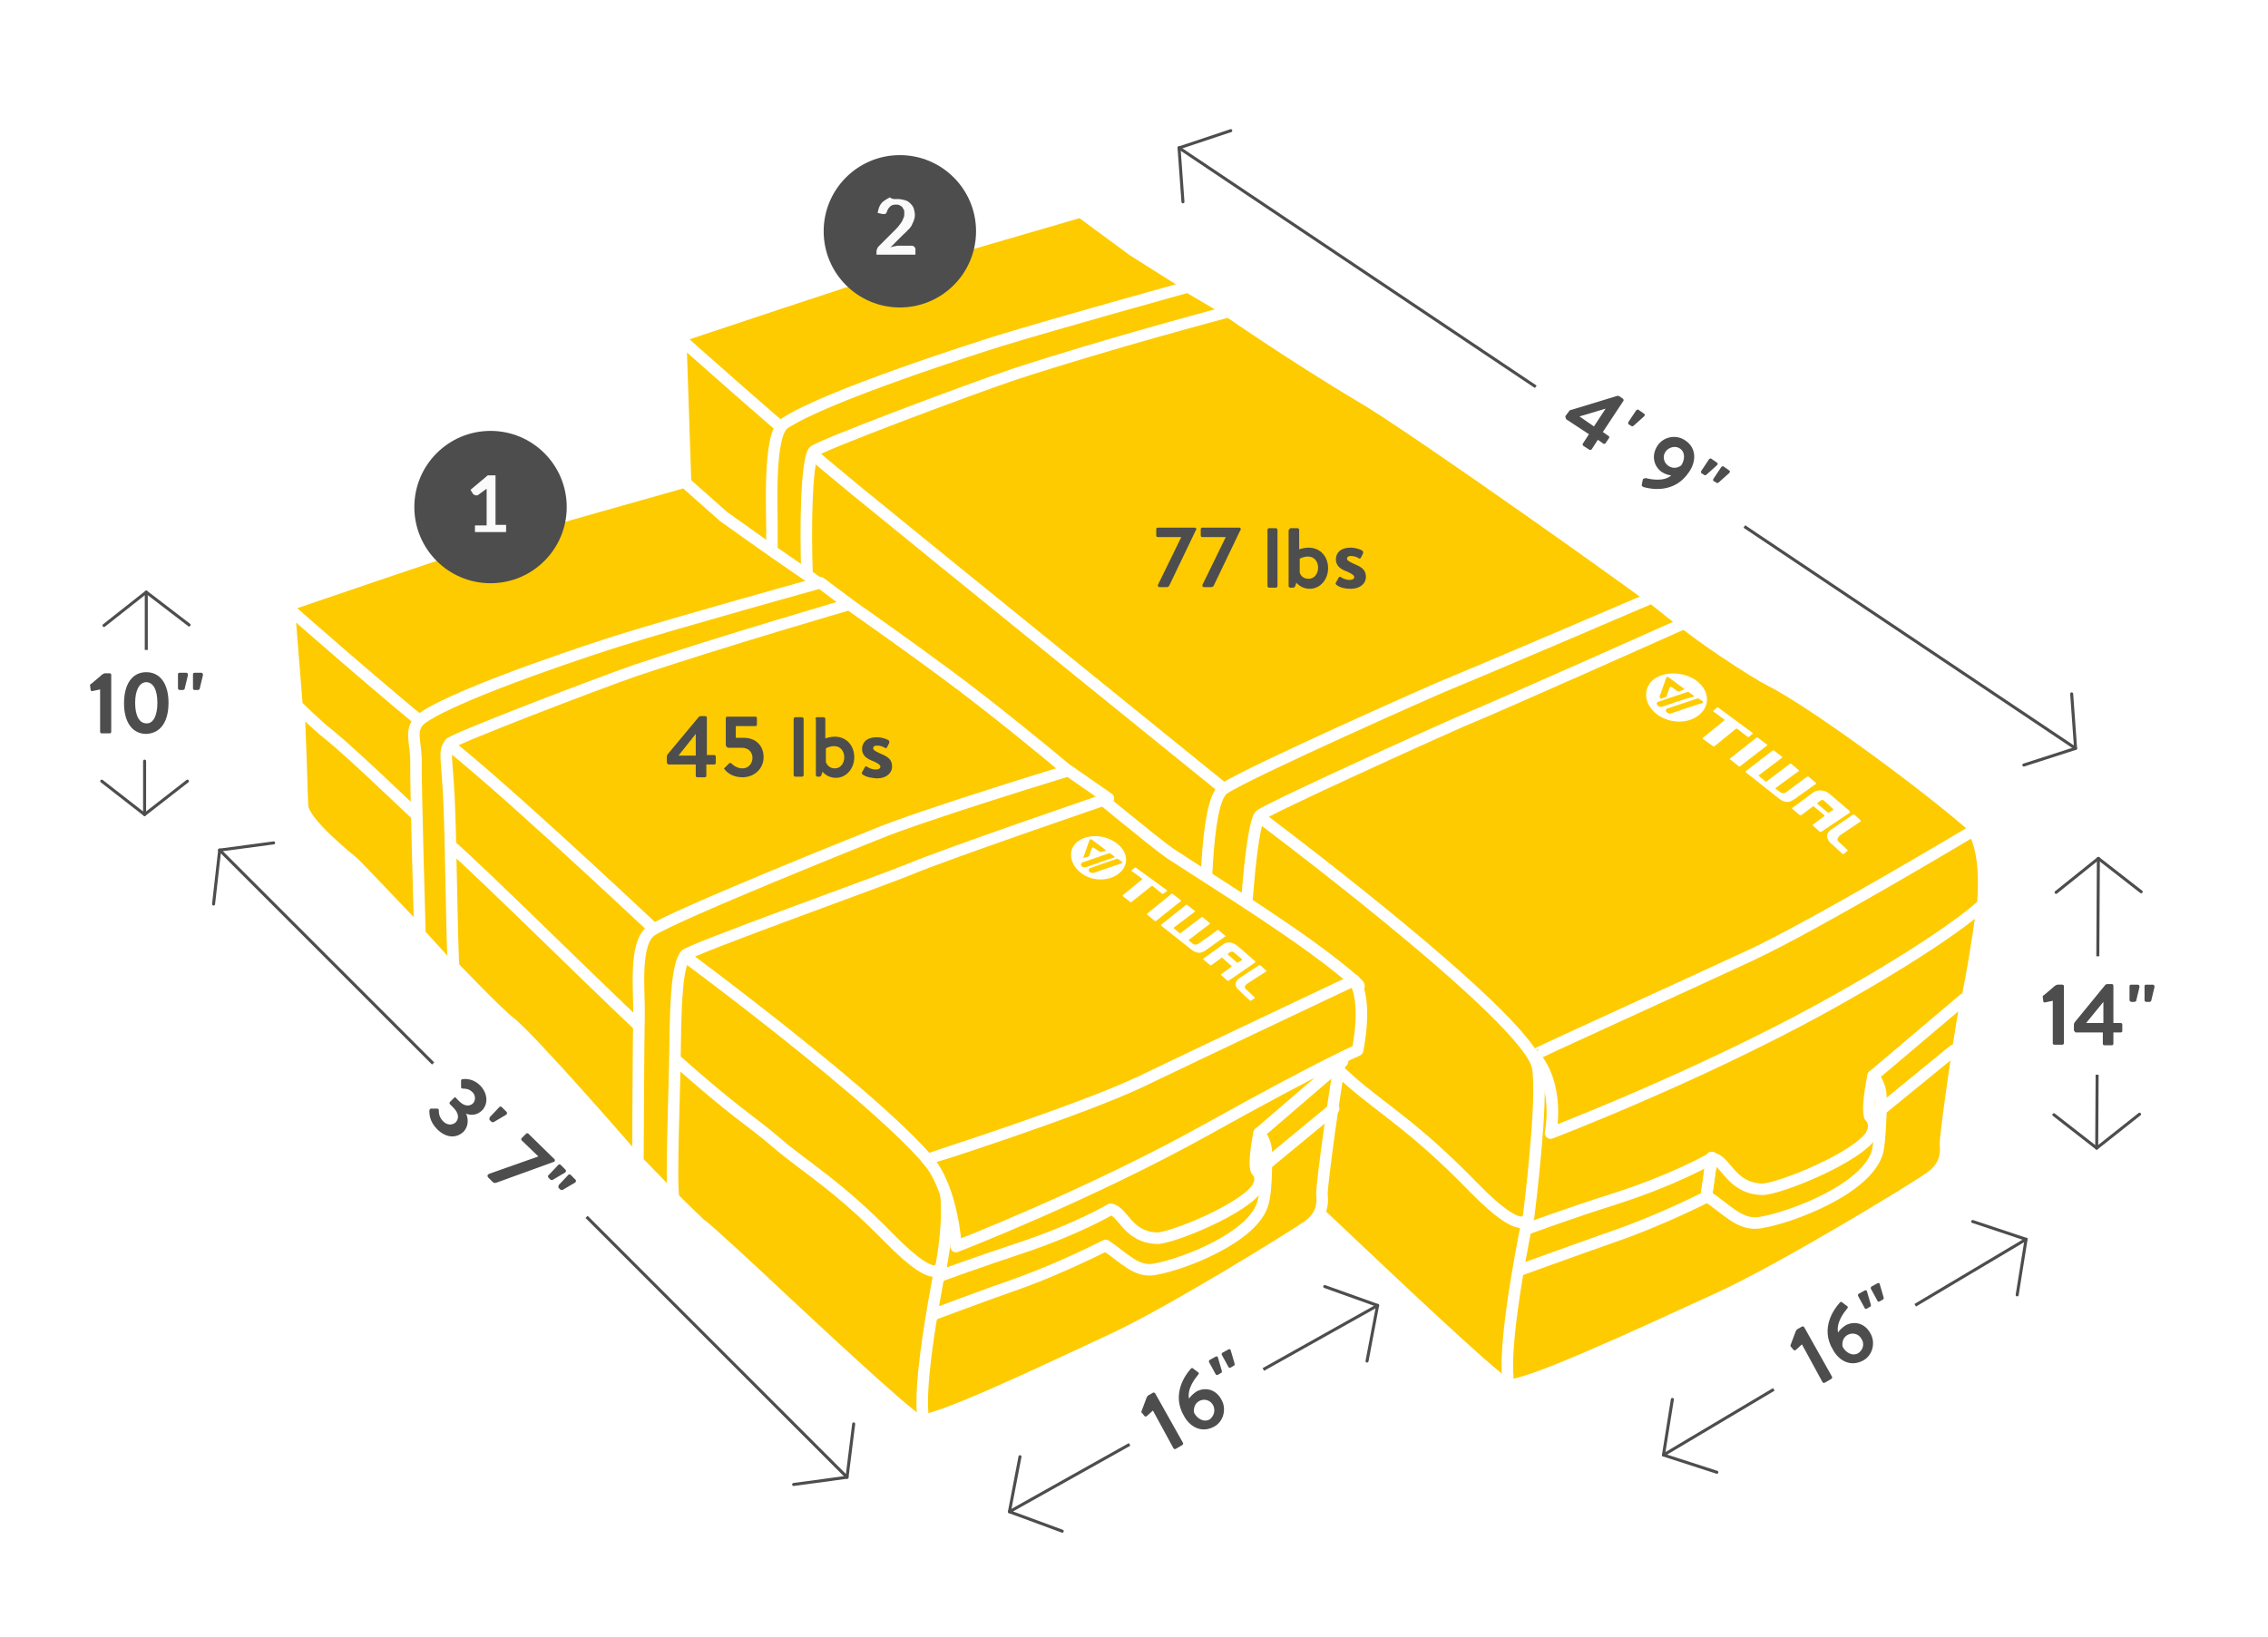
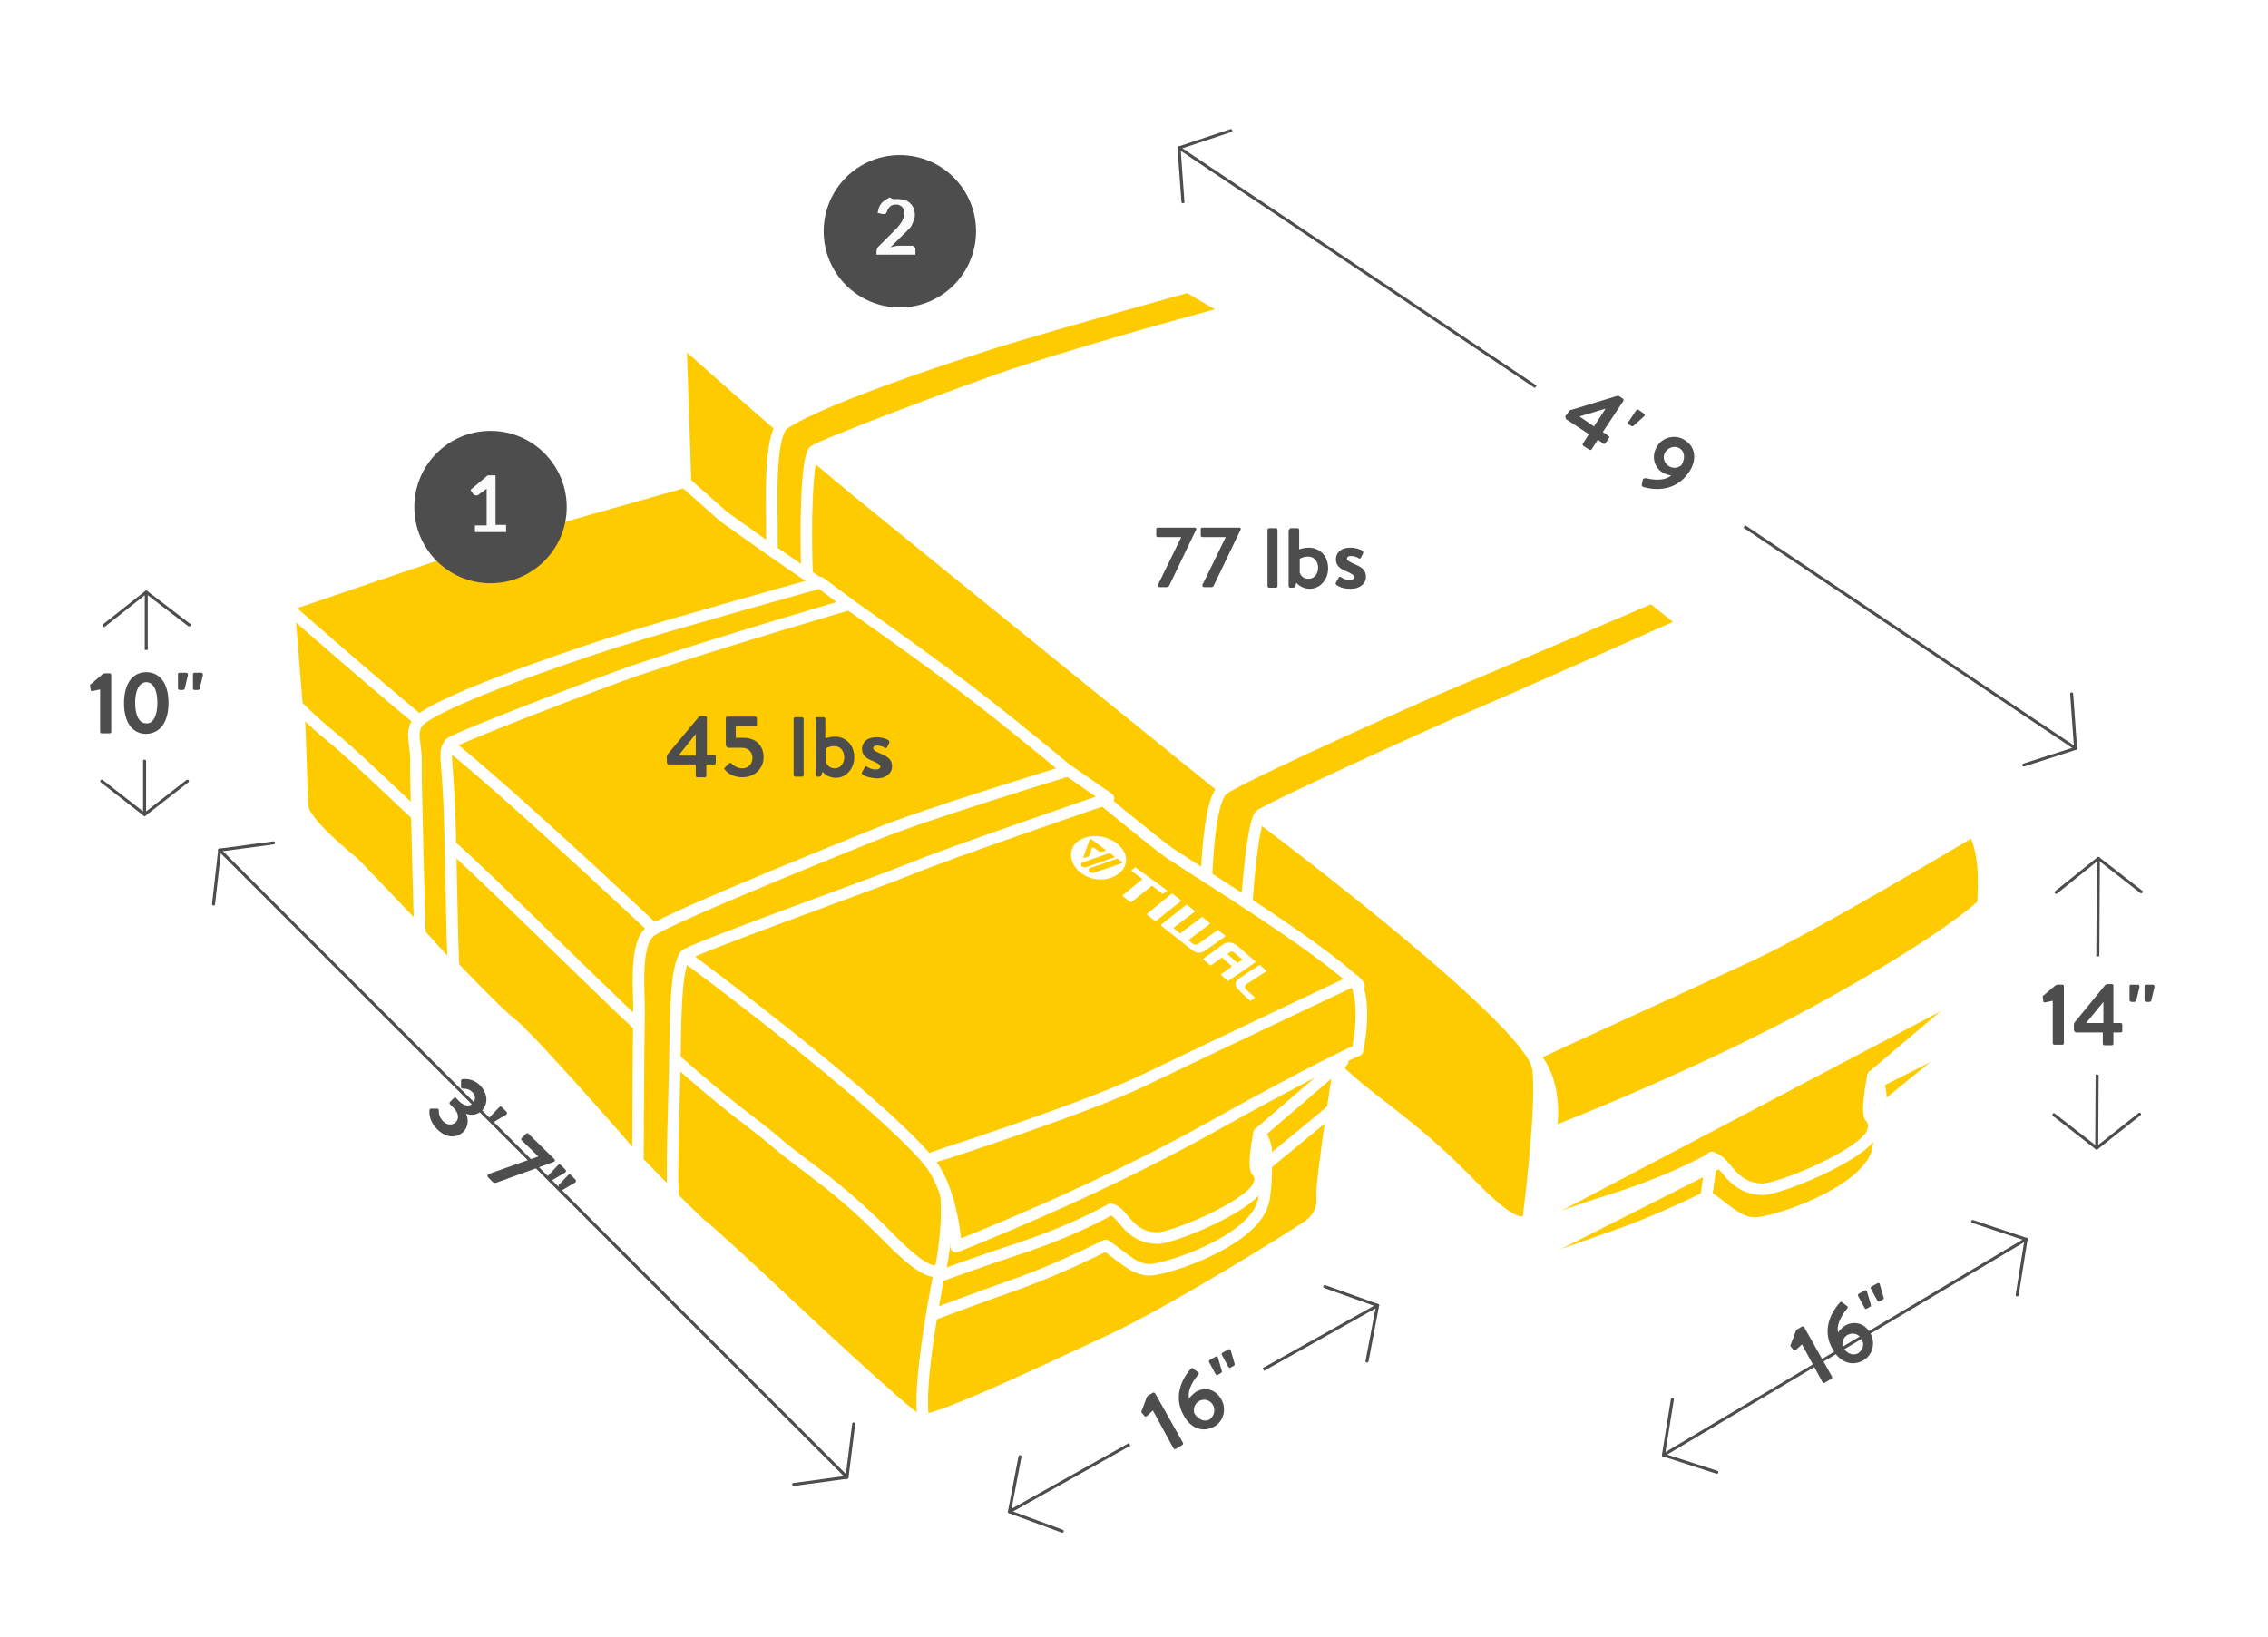
<svg xmlns="http://www.w3.org/2000/svg" enable-background="new 0 0 407.8 294.4" version="1.1" viewBox="0 0 407.8 294.4" xml:space="preserve">
  <style type="text/css">
	.st0{fill:#FFFFFF;}
	.st1{fill:#FECB00;stroke:#FFFFFF;stroke-width:2.075;stroke-linecap:round;stroke-linejoin:round;}
	.st2{fill:#FFD600;stroke:#FFFFFF;stroke-width:2.075;stroke-linecap:round;stroke-linejoin:round;}
	.st3{fill:none;stroke:#FFFFFF;stroke-width:2.075;stroke-linecap:round;stroke-linejoin:round;}
	.st4{fill:#4D4D4D;}
	.st5{enable-background:new    ;}
	.st6{fill:#FAFAFA;}
	.st7{fill:none;stroke:#4D4D4D;stroke-width:0.543;stroke-linecap:round;stroke-linejoin:round;}
</style>
  <rect class="st0" width="407.8" height="294.4" />
-   <path class="st1" d="m123.2 60.2s33.1-11.1 38.7-12.7c5.7-1.6 32.4-9.4 32.4-9.4l9.5 7s11.6 7.3 14.9 9.4c0 0 13.1 9.2 26.6 17.2 8.7 5.1 52.9 36.4 56.6 39.6s13.6 9.7 16.4 11.1c7.1 3.5 28.1 18.8 37.3 27 2.6 2.3 1 3.2 1.4 6.2 0.5 2.9-2.9 23.1-3.4 24.2s-3.9 24.4-3.8 26.1c0.2 1.7-0.1 4.1-2.8 5.9-2.6 1.9-26.9 16.7-38.2 21.8-14 6.4-35.4 16.4-37.8 15.4s-24.5-22.1-27.2-24.6c-2.7-2.6-14.2-13.4-14.7-13.6s-22.9-22.5-23.6-23.5c-0.7-0.9-43.7-42.3-47.5-45.2-3.9-2.9-22.7-22.8-23.5-23.4s-9.5-7.7-9.7-11c-0.1-0.9-0.4-13-0.8-19.8-0.3-5.6-0.8-26.3-1.1-26.8-0.3-0.6 0.3-0.9 0.3-0.9z" />
  <path class="st1" d="m122.4 61s17.7 15.9 31.5 27.2 70.4 57.1 70.4 57.1 50.7 37.7 52.2 46.7c1 6-1.6 26.4-1.6 26.4s0.1 5.5-10.1-5-16.3-14-21.8-18.8c-5.2-4.6-34.7-31.6-47.4-43-9.6-8.7-37.2-31.4-42.9-36.3-5.6-4.7-17.1-16.8-23.3-21.8-2.5-2-6.1-5.7-6.1-5.7l-0.9-26.8z" />
  <path class="st2" d="m271.1 247.6c-0.7-7.9 3.6-28.4 3.6-28.4" />
  <path class="st1" d="m351.3 188.9-13.1 10.7s-0.1 5.3-0.6 7.5c-1.8 6.7-15.5 11.9-21.1 12.8-3.6 0.6-5.9-2.3-9.5-4.7 0 0-8.2 4.2-16.6 7.1-7.4 2.6-17.3 6.2-17.3 6.2" />
  <path class="st1" d="m222.9 205.4c-0.5-3.9 0.4-20.3 0.6-30.1 0.2-9.5 1.5-26.6 3-28.6 0.8-1 31.5-14.9 36.1-16.9 7.1-2.9 40.2-17.7 40.2-17.7l-5.8-4.6s-28.2 12.1-37.2 15.8c-0.6 0.2-35.2 15.5-39.8 18.6-3.5 2.4-3.2 23.5-3.4 27.9-0.2 3.8-0.4 28.4-0.4 28.4l6.7 7.2z" />
  <path class="st1" d="m145.9 130.8c-0.4-3.3-0.4-19.9-0.8-27.9-0.3-8-0.1-19.9 1.2-21.7 0.6-0.9 28.3-11.3 36.1-13.9 17.1-5.6 38.7-11.3 38.7-11.3l-7.5-4.4s-23.1 6.4-33.9 9.7c-3.2 1-31.3 9.9-38.7 14.9-3 2-2.1 16.4-2.2 20.2-0.1 3.3 0.6 27.1 0.6 27.1l6.5 7.3z" />
  <path class="st1" d="m353.1 179.7-16.3 13.8s0.5 0.4 1.1 2c0.8 2.3-0.2 6.3-1.2 8.3-2.3 4.3-17.1 10.2-19.9 10.1-5.7-0.2-6.4-5.3-9-5.6 0 0-6.6 3.9-18 7.5-7 2.2-15.2 5.2-15.2 5.2" />
  <path class="st2" d="m336.8 193.5s-1.2 5.6-0.6 7.3c0 0 1.3 1.2 0.4 3" />
  <line class="st3" x1="307.8" x2="306.8" y1="208.2" y2="215.2" />
  <line class="st3" x1="307.8" x2="306.8" y1="208.2" y2="215.2" />
  <path class="st1" d="m314.8 171.8c11.8-5.5 40-22.4 40-22.4 2.7 4.3 1.7 13.3 1.7 13.3s-6.3 6.2-29 18.7c-22.8 12.5-48.7 22.4-48.7 22.4s1.8-8.5-3-14c-0.2-0.1 27.2-12.5 39-18z" />
  <circle class="st4" cx="161.8" cy="41.6" r="13.7" />
  <g class="st5">
    <path class="st6" d="m161.4 35.8c0.5 0 0.9 0.1 1.3 0.2s0.7 0.3 1 0.6 0.5 0.6 0.6 0.9 0.2 0.8 0.2 1.2-0.1 0.7-0.2 1-0.3 0.6-0.4 0.9c-0.2 0.3-0.4 0.6-0.7 0.8-0.2 0.3-0.5 0.5-0.8 0.8l-2.3 2.3c0.2-0.1 0.4-0.1 0.7-0.2 0.2 0 0.4-0.1 0.6-0.1h2.6c0.2 0 0.3 0.1 0.4 0.2s0.2 0.2 0.2 0.4v1h-7v-0.6c0-0.1 0-0.2 0.1-0.4 0-0.1 0.1-0.2 0.2-0.4l3.1-3.1c0.3-0.3 0.5-0.5 0.7-0.8s0.4-0.5 0.5-0.7 0.2-0.5 0.3-0.7 0.1-0.5 0.1-0.8c0-0.2 0-0.5-0.1-0.6-0.1-0.2-0.2-0.3-0.3-0.5-0.1-0.1-0.3-0.2-0.5-0.3s-0.4-0.1-0.6-0.1c-0.4 0-0.8 0.1-1 0.3s-0.5 0.5-0.6 0.9c-0.1 0.2-0.1 0.3-0.2 0.4s-0.2 0.1-0.4 0.1h-0.2l-0.9-0.2c0.1-0.5 0.2-0.9 0.4-1.3s0.5-0.7 0.8-0.9 0.6-0.4 1-0.6c0.5 0.4 0.9 0.3 1.4 0.3z" />
  </g>
  <path class="st1" d="m52 108.8s30.5-10.5 35.7-12c5.2-1.6 35.4-10.1 35.4-10.1l7 6.2s9.5 6.8 12.5 8.8c0 0 14.8 10.1 27.5 19.5 7.5 5.5 18.5 14.5 21.9 17.4s15.9 13.2 18.4 14.9c8.7 5.7 24.4 15.3 33 22.8 2.4 2.1-0.5 0.2-0.1 2.9s-1.8 10.7-2.3 11.7c-0.4 1.1-3.5 22.6-3.3 24.1 0.2 1.6-0.1 3.8-2.5 5.5s-24.8 15.6-35.2 20.4c-12.9 6-32.6 15.4-34.9 14.5-2.2-0.9-22.8-20.3-25.3-22.6-2.5-2.4-13.2-12.3-13.7-12.5-0.4-0.2-10.9-10.6-11.5-11.4-0.7-0.9-19.4-22.4-23-25.1s-27.4-28.2-28.1-28.7c-0.7-0.6-8.9-7.1-9.1-10.1-0.1-0.8-0.4-15.1-0.9-21.3-0.4-5.1-1.7-13.7-1.9-14.2-0.1-0.5 0.4-0.7 0.4-0.7z" />
  <path class="st1" d="m52 109.5s16.5 14.6 29.4 25c12.8 10.4 39.9 36.1 39.9 36.1s47.1 34.6 48.6 42.9c1 5.6-0.6 13.8-0.6 13.8s0.1 5.1-9.4-4.6-15.2-12.8-20.3-17.2c-4.9-4.2-7-5-18.8-15.5-9-8-34.7-33.7-40-38.1-5.2-4.3-16-15.2-21.7-19.8-2.3-1.8-5.7-5.2-5.7-5.2l-1.4-17.4z" />
  <path class="st2" d="m165.9 254.2c-0.7-7.3 3.2-26.3 3.2-26.3" />
  <path class="st1" d="m239.8 199.4-12.1 10s0 4.9-0.6 6.9c-1.6 6.2-14.3 11.1-19.5 12-3.3 0.6-5.5-2.1-8.8-4.3 0 0-7.6 3.9-15.3 6.7-6.9 2.4-15.9 5.8-15.9 5.8" />
  <path class="st1" d="m121.1 215.5c-0.5-3.6 0.2-18.8 0.3-27.9 0.1-8.8 0.5-13.9 1.8-15.8 0.7-1 35.9-13.6 40.2-15.4 6.6-2.8 35.9-12.8 35.9-12.8l-7.2-5s-26.3 8-34.7 11.5c-0.5 0.2-36 14.4-40.3 17.3-3.2 2.2-2.1 11.1-2.2 15.2-0.1 3.6-0.2 26.3-0.2 26.3l6.4 6.6z" />
  <path class="st1" d="m81.6 174.7c-0.4-5.5-0.5-24.2-0.9-31.6s-0.9-7.8 0.2-9.4c0.6-0.8 26.1-10.6 33.3-13.1 15.8-5.3 38.5-11.9 38.5-11.9l-5.2-3.9s-25.9 7.2-35.8 10.3c-3 0.9-28.9 9.3-35.7 14-2.7 1.9-1.1 4.5-1.2 8-0.1 3 0.7 30.9 0.7 30.9l6.1 6.7z" />
  <path class="st1" d="m241.4 190.9-15 12.9s0.5 0.4 1 1.8c0.8 2.2-0.1 5.9-1.1 7.7-2.1 4-15.8 9.5-18.3 9.4-5.3-0.2-6-4.8-8.3-5.2 0 0-6 3.6-16.6 7.1-6.4 2.1-14.1 4.9-14.1 4.9" />
  <path class="st2" d="m226.4 203.8s-1.1 5.2-0.5 6.7c0 0 1.2 1.1 0.4 2.7" />
  <path class="st1" d="m205.2 194.5c10.8-5.2 38.3-18.2 38.3-18.2 2.5 3.9 0.6 12.6 0.6 12.6s-6.2 2.6-27.2 14.3-45 21-45 21-0.6-10.6-5.2-15.7c0.1 0 27.6-8.8 38.5-14z" />
  <circle class="st4" cx="88.2" cy="91.2" r="13.7" />
  <g class="st5">
    <path class="st6" d="m85.4 94.5h2.1v-5.9-0.7l-1.5 1.1c-0.1 0.1-0.1 0.1-0.2 0.1s-0.1 0-0.2 0-0.2 0-0.3-0.1c-0.1 0-0.1-0.1-0.2-0.1l-0.5-0.8 3.1-2.6h1.4v8.9h1.9v1.3h-5.6v-1.2z" />
  </g>
  <line class="st7" x1="247.7" x2="245.8" y1="234.8" y2="244.8" />
  <polyline class="st7" points="247.7 234.8 181.5 271.9 191 275.4" />
  <line class="st7" x1="183.4" x2="181.5" y1="262" y2="271.9" />
  <line class="st7" x1="238.2" x2="247.7" y1="231.4" y2="234.8" />
  <line class="st7" x1="377.3" x2="385" y1="154.4" y2="160.4" />
  <polyline class="st7" points="377.3 154.4 377 206.5 384.7 200.4" />
  <line class="st7" x1="369.3" x2="377" y1="200.5" y2="206.5" />
  <line class="st7" x1="369.7" x2="377.3" y1="160.5" y2="154.4" />
  <g class="st5">
    <path class="st4" d="m212.4 96.6h-4.2c-0.2 0-0.3-0.1-0.3-0.3v-1.1c0-0.2 0.1-0.3 0.3-0.3h6.6c0.2 0 0.3 0.1 0.3 0.3 0 0.1 0 0.1-0.1 0.2l-4.7 9.8c-0.1 0.3-0.3 0.4-0.5 0.4h-1.2c-0.2 0-0.4 0-0.4-0.3 0-0.1 0-0.2 0.1-0.3l4.1-8.4z" />
    <path class="st4" d="m220.4 96.6h-4.2c-0.2 0-0.3-0.1-0.3-0.3v-1.1c0-0.2 0.1-0.3 0.3-0.3h6.6c0.2 0 0.3 0.1 0.3 0.3 0 0.1 0 0.1-0.1 0.2l-4.7 9.8c-0.1 0.3-0.3 0.4-0.5 0.4h-1.2c-0.2 0-0.4 0-0.4-0.3 0-0.1 0-0.2 0.1-0.3l4.1-8.4z" />
    <path class="st4" d="m227.9 95.3c0-0.2 0.2-0.3 0.3-0.3h1.2c0.2 0 0.3 0.2 0.3 0.3v10.1c0 0.2-0.2 0.3-0.3 0.3h-1.2c-0.2 0-0.3-0.2-0.3-0.3v-10.1z" />
    <path class="st4" d="m231.8 95.3c0-0.2 0.2-0.3 0.3-0.3h1.2c0.2 0 0.3 0.2 0.3 0.3v3.5c0.3-0.1 1-0.3 1.7-0.3 2.1 0 3.5 1.6 3.5 3.7 0 2-1.4 3.7-3.3 3.7-1.6 0-2.4-1.1-2.4-1.1l-0.2 0.6c-0.1 0.2-0.2 0.3-0.4 0.3h-0.5c-0.2 0-0.3-0.2-0.3-0.3v-10.1zm3.5 8.8c1.1 0 1.7-1 1.7-2s-0.6-2-1.8-2c-0.9 0-1.5 0.4-1.5 0.4v2.5c0.2 0.6 0.7 1.1 1.6 1.1z" />
    <path class="st4" d="m240.3 105.2c-0.1-0.1-0.2-0.2-0.1-0.4l0.5-0.9c0.1-0.2 0.2-0.2 0.4-0.1 0.3 0.2 0.8 0.5 1.6 0.5 0.5 0 0.8-0.2 0.8-0.5s-0.4-0.6-1.3-1c-1.4-0.5-2-1.2-2-2.2 0-1.1 0.8-2.1 2.6-2.1 1 0 1.7 0.3 2.1 0.5 0.2 0.1 0.2 0.3 0.2 0.5l-0.4 0.8c-0.1 0.2-0.3 0.2-0.4 0.1-0.3-0.2-0.8-0.4-1.4-0.4-0.5 0-0.7 0.2-0.7 0.5s0.4 0.5 1 0.8c1.4 0.6 2.4 1 2.4 2.5 0 1.1-1 2.1-2.7 2.1-1.5 0-2.2-0.4-2.6-0.7z" />
  </g>
  <g class="st5">
    <path class="st4" d="m119.9 137.1v-1c0-0.2 0.1-0.4 0.2-0.5l5.5-6.6c0.1-0.1 0.2-0.2 0.4-0.2h0.8c0.2 0 0.3 0.1 0.3 0.3v6.7h1.3c0.2 0 0.3 0.1 0.3 0.3v1.1c0 0.2-0.1 0.3-0.3 0.3h-1.4v2c0 0.2-0.1 0.3-0.3 0.3h-1.3c-0.2 0-0.3-0.1-0.3-0.3v-2h-4.9c-0.1 0-0.3-0.2-0.3-0.4zm2.1-1.2h3.1v-3.9l-3.1 3.9z" />
    <path class="st4" d="m130.3 138.1 0.8-0.8c0.1-0.1 0.3-0.1 0.4 0 0.4 0.4 1.1 0.9 2 0.9 1.1 0 1.8-0.9 1.8-1.9s-0.7-1.8-1.9-1.8h-2.4c-0.3 0-0.5-0.3-0.5-0.6v-4.7c0-0.2 0.1-0.3 0.3-0.3h5c0.2 0 0.3 0.1 0.3 0.3v1.1c0 0.2-0.1 0.3-0.3 0.3h-3.5v2.1h1.4c2.2 0 3.6 1.4 3.6 3.5 0 2-1.6 3.6-3.8 3.6-1.7 0-2.7-0.8-3.1-1.3-0.2-0.2-0.3-0.3-0.1-0.4z" />
    <path class="st4" d="m142.7 129.3c0-0.2 0.2-0.3 0.3-0.3h1.2c0.2 0 0.3 0.2 0.3 0.3v10.1c0 0.2-0.2 0.3-0.3 0.3h-1.2c-0.2 0-0.3-0.2-0.3-0.3v-10.1z" />
    <path class="st4" d="m146.6 129.3c0-0.2 0.2-0.3 0.3-0.3h1.2c0.2 0 0.3 0.2 0.3 0.3v3.5c0.3-0.1 1-0.3 1.7-0.3 2.1 0 3.5 1.6 3.5 3.7 0 2-1.4 3.7-3.3 3.7-1.6 0-2.4-1.1-2.4-1.1l-0.2 0.6c-0.1 0.2-0.2 0.3-0.4 0.3h-0.3c-0.2 0-0.3-0.2-0.3-0.3v-10.1zm3.5 8.9c1.1 0 1.7-1 1.7-2s-0.6-2-1.8-2c-0.9 0-1.5 0.4-1.5 0.4v2.5c0.2 0.5 0.7 1.1 1.6 1.1z" />
    <path class="st4" d="m155.1 139.3c-0.1-0.1-0.2-0.2-0.1-0.4l0.5-0.9c0.1-0.2 0.2-0.2 0.4-0.1 0.3 0.2 0.8 0.5 1.6 0.5 0.5 0 0.8-0.2 0.8-0.5s-0.4-0.6-1.3-1c-1.4-0.5-2-1.2-2-2.2 0-1.1 0.8-2.1 2.6-2.1 1 0 1.7 0.3 2.1 0.5 0.2 0.1 0.2 0.3 0.2 0.5l-0.4 0.8c-0.1 0.2-0.3 0.2-0.4 0.1-0.3-0.2-0.8-0.4-1.4-0.4-0.5 0-0.7 0.2-0.7 0.5s0.4 0.5 1 0.8c1.4 0.6 2.4 1 2.4 2.5 0 1.1-1 2.1-2.7 2.1-1.5-0.1-2.2-0.4-2.6-0.7z" />
  </g>
  <polyline class="st7" points="212 26.6 373.2 134.6 372.5 124.8" />
  <line class="st7" x1="363.9" x2="373.2" y1="137.6" y2="134.6" />
  <line class="st7" x1="212" x2="221.3" y1="26.6" y2="23.5" />
  <line class="st7" x1="212.7" x2="212" y1="36.3" y2="26.6" />
  <polygon class="st0" points="282.2 61 320.2 85.4 307.5 103.4 269.4 79.1" />
  <g class="st5">
    <path class="st4" d="m281.5 74.8 0.6-0.8c0.1-0.2 0.3-0.3 0.5-0.3l8.2-2.5c0.2 0 0.3 0 0.4 0.1l0.6 0.4c0.1 0.1 0.2 0.3 0.1 0.4l-3.7 5.6 1 0.7c0.2 0.1 0.2 0.3 0.1 0.4l-0.6 0.9c-0.1 0.1-0.3 0.2-0.4 0.1l-1-0.7-1.1 1.7c-0.1 0.1-0.3 0.2-0.4 0.1l-1.1-0.7c-0.1-0.1-0.2-0.3-0.1-0.4l1.1-1.7-4.1-2.7c-0.1-0.3-0.2-0.5-0.1-0.6zm2.5 0.1 2.6 1.8 2.1-3.2-4.7 1.4z" />
    <path class="st4" d="m292.8 75.9 1.4-2.1c0.1-0.1 0.3-0.2 0.4-0.1l1 0.7c0.2 0.1 0.2 0.3 0 0.5l-1.9 1.7c-0.1 0.1-0.3 0.1-0.4 0l-0.5-0.3c0-0.1-0.1-0.3 0-0.4z" />
    <path class="st4" d="m296 86c0.7 0.2 3.2 0.7 4.5-0.5-0.3 0-1.1-0.2-1.7-0.6-1.3-0.9-2-2.8-0.8-4.7 1.1-1.7 3.4-2.1 5-1 2.1 1.4 2 3.8 0.7 5.7-2.6 3.9-6.8 3.1-8.2 2.7-0.2-0.1-0.3-0.2-0.3-0.4l0.2-1c0.1-0.1 0.3-0.2 0.6-0.2zm6.3-2.3c0.6-0.9 0.8-2.3-0.2-3-0.8-0.6-2-0.3-2.6 0.5s-0.4 2 0.5 2.6 1.8 0.3 2.3-0.1z" />
-     <path class="st4" d="m305.9 84.7 1.4-2.1c0.1-0.1 0.3-0.2 0.4-0.1l1 0.7c0.2 0.1 0.2 0.3 0 0.5l-1.9 1.7c-0.1 0.1-0.3 0.1-0.4 0l-0.5-0.3c0-0.1-0.1-0.3 0-0.4zm2.2 1.4 1.4-2.1c0.1-0.1 0.3-0.2 0.4-0.1l1 0.7c0.2 0.1 0.2 0.3 0 0.5l-1.9 1.7c-0.1 0.1-0.3 0.1-0.4 0l-0.5-0.3c-0.1-0.1-0.1-0.2 0-0.4z" />
  </g>
  <polyline class="st7" points="39.5 152.9 152.3 265.7 153.5 256.1" />
  <line class="st7" x1="142.7" x2="152.3" y1="267" y2="265.7" />
  <line class="st7" x1="39.5" x2="49.2" y1="152.9" y2="151.6" />
  <line class="st7" x1="38.4" x2="39.5" y1="162.6" y2="152.9" />
-   <polygon class="st0" points="85.6 183.8 112.4 212.2 96.5 227.5 69.7 199.2" />
  <g class="st5">
    <path class="st4" d="m77.5 199.4h1.1c0.2 0 0.3 0.1 0.3 0.3 0 0.6 0.1 1.3 0.8 2s1.6 0.7 2.2 0.2c0.7-0.7 0.6-1.7-0.4-2.7l-0.6-0.6c-0.1-0.1-0.1-0.3 0-0.4l0.7-0.7c0.2-0.2 0.3-0.2 0.4 0l0.6 0.6c0.9 0.9 1.8 0.9 2.4 0.4 0.6-0.6 0.5-1.6-0.1-2.1-0.6-0.6-1.3-0.6-1.7-0.6-0.2 0-0.3-0.1-0.3-0.3v-1.1c0-0.2 0.1-0.3 0.3-0.3 0.7-0.1 2 0 3.1 1.1 1.3 1.3 1.6 3.2 0.4 4.5-1 1-2.2 0.9-2.9 0.6 0.4 0.8 0.5 2.2-0.4 3.2-1.3 1.3-3.2 1.2-4.8-0.4-1.4-1.4-1.4-2.8-1.4-3.3 0-0.3 0.2-0.4 0.3-0.4z" />
    <path class="st4" d="m88.1 200.9 1.7-1.8c0.1-0.1 0.3-0.1 0.4 0l0.9 0.9c0.1 0.1 0.1 0.4-0.1 0.5l-2.2 1.3c-0.1 0.1-0.3 0-0.4 0l-0.4-0.4c0-0.2 0-0.4 0.1-0.5z" />
    <path class="st4" d="m96.8 208-3-2.9c-0.1-0.1-0.1-0.3 0-0.4l0.8-0.8c0.1-0.1 0.3-0.1 0.4 0l4.7 4.6c0.1 0.1 0.1 0.3 0 0.4 0 0-0.1 0.1-0.2 0.1l-10.2 3.7c-0.3 0.1-0.5 0.1-0.7-0.1l-0.8-0.8c-0.1-0.1-0.2-0.3-0.1-0.5 0.1-0.1 0.2-0.1 0.3-0.2l8.8-3.1z" />
    <path class="st4" d="m98.7 211.3 1.7-1.8c0.1-0.1 0.3-0.1 0.4 0l0.9 0.9c0.1 0.1 0.1 0.4-0.1 0.5l-2.2 1.3c-0.1 0.1-0.3 0-0.4 0l-0.4-0.4c-0.1-0.2-0.1-0.4 0.1-0.5zm1.8 1.8 1.7-1.8c0.1-0.1 0.3-0.1 0.4 0l0.9 0.9c0.1 0.1 0.1 0.4-0.1 0.5l-2.2 1.3c-0.1 0.1-0.3 0-0.4 0l-0.4-0.4c0-0.2 0-0.3 0.1-0.5z" />
  </g>
  <polygon class="st0" points="200 254.2 224.2 241 231.6 254.3 207.4 267.5" />
  <rect class="st0" x="360.8" y="172" width="47" height="21.3" />
  <g class="st5">
    <path class="st4" d="m369.1 180-1.4 0.3c-0.2 0-0.3-0.1-0.3-0.2l-0.1-0.8c0-0.2 0-0.2 0.2-0.3l2-1.7c0.2-0.1 0.3-0.2 0.5-0.2h0.8c0.2 0 0.3 0.1 0.3 0.3v10.2c0 0.2-0.1 0.3-0.3 0.3h-1.4c-0.2 0-0.3-0.1-0.3-0.3v-7.6z" />
    <path class="st4" d="m372.9 185.3v-1c0-0.2 0.1-0.4 0.2-0.5l5.4-6.6c0.1-0.1 0.2-0.2 0.4-0.2h0.8c0.2 0 0.3 0.1 0.3 0.3v6.7h1.3c0.2 0 0.3 0.1 0.3 0.3v1.1c0 0.2-0.1 0.3-0.3 0.3h-1.3v2c0 0.2-0.1 0.3-0.3 0.3h-1.3c-0.2 0-0.3-0.1-0.3-0.3v-2h-4.9c-0.1-0.1-0.3-0.3-0.3-0.4zm2.2-1.3h3.1v-3.8l-3.1 3.8z" />
    <path class="st4" d="m382.9 179.9v-2.5c0-0.2 0.1-0.3 0.3-0.3h1.2c0.2 0 0.3 0.2 0.3 0.4l-0.6 2.5c0 0.1-0.2 0.2-0.3 0.2h-0.6c-0.1 0-0.3-0.2-0.3-0.3zm2.7 0v-2.5c0-0.2 0.1-0.3 0.3-0.3h1.2c0.2 0 0.3 0.2 0.3 0.4l-0.6 2.5c0 0.1-0.2 0.2-0.3 0.2h-0.6c-0.2 0-0.3-0.2-0.3-0.3z" />
  </g>
  <line class="st7" x1="26.3" x2="34" y1="106.5" y2="112.4" />
  <line class="st7" x1="26" x2="33.7" y1="146.5" y2="140.5" />
  <polyline class="st7" points="18.3 140.5 26 146.5 26 136.9" />
  <polyline class="st7" points="18.7 112.5 26.3 106.5 26.3 117.8" />
  <rect class="st0" x="9.8" y="116.9" width="41.2" height="18" />
  <g class="st5">
    <path class="st4" d="m18 124-1.4 0.3c-0.2 0-0.3-0.1-0.3-0.2l-0.1-0.8c0-0.2 0-0.2 0.2-0.3l2-1.7c0.2-0.1 0.3-0.2 0.5-0.2h0.8c0.2 0 0.3 0.1 0.3 0.3v10.2c0 0.2-0.1 0.3-0.3 0.3h-1.4c-0.2 0-0.3-0.1-0.3-0.3v-7.6z" />
    <path class="st4" d="m22.3 126.5c0-3.5 1.5-5.6 4-5.6s4 2.1 4 5.5c0 3.5-1.5 5.5-4 5.6-2.5 0-4-2.1-4-5.5zm6-0.1c0-2.4-0.8-3.7-2-3.7s-2 1.4-2 3.7c0 2.4 0.8 3.7 2 3.7 1.2 0.1 2-1.3 2-3.7z" />
    <path class="st4" d="m32 123.8v-2.5c0-0.2 0.1-0.3 0.3-0.3h1.2c0.2 0 0.3 0.2 0.3 0.4l-0.6 2.5c0 0.1-0.2 0.2-0.3 0.2h-0.6c-0.1 0-0.3-0.1-0.3-0.3zm2.7 0v-2.5c0-0.2 0.1-0.3 0.3-0.3h1.2c0.2 0 0.3 0.2 0.3 0.4l-0.6 2.5c0 0.1-0.2 0.2-0.3 0.2h-0.6c-0.2 0-0.3-0.1-0.3-0.3z" />
  </g>
  <g class="st5">
    <path class="st4" d="m207.3 253.7-1.1 1c-0.1 0.1-0.3 0.1-0.4 0l-0.5-0.6c-0.1-0.1-0.1-0.2 0-0.4l0.9-2.4c0.1-0.2 0.2-0.3 0.4-0.4l0.7-0.4c0.1-0.1 0.3 0 0.4 0.1l5 8.9c0.1 0.1 0 0.3-0.1 0.4l-1.2 0.7c-0.2 0.1-0.3 0-0.4-0.1l-3.7-6.8z" />
    <path class="st4" d="m214.1 246.2c0.2-0.2 0.3-0.2 0.5 0l0.8 0.6c0.2 0.1 0.2 0.3 0 0.5-0.5 0.6-2 2.5-1.6 4.3 0.1-0.3 0.7-0.9 1.3-1.3 1.4-0.8 3.4-0.6 4.5 1.4 1 1.7 0.4 4-1.3 4.9-2.2 1.2-4.3 0.1-5.4-1.9-2.3-3.9 0.2-7.4 1.2-8.5zm4 6.5c-0.5-0.9-1.6-1.2-2.5-0.7s-1 1.5-0.9 2.1c0.5 1 1.7 1.8 2.8 1.2 0.8-0.6 1.1-1.7 0.6-2.6z" />
    <path class="st4" d="m218.6 247.2-1.2-2.2c-0.1-0.1 0-0.3 0.1-0.4l1.1-0.6c0.2-0.1 0.4 0 0.4 0.2l0.7 2.4c0 0.1 0 0.3-0.1 0.3l-0.5 0.3c-0.2 0.2-0.4 0.1-0.5 0zm2.3-1.3-1.2-2.2c-0.1-0.1 0-0.3 0.1-0.4l1.1-0.6c0.2-0.1 0.4 0 0.4 0.2l0.7 2.4c0 0.1 0 0.3-0.1 0.3l-0.5 0.3c-0.2 0.2-0.4 0.1-0.5 0z" />
  </g>
  <line class="st7" x1="364.3" x2="362.7" y1="222.9" y2="232.9" />
  <polyline class="st7" points="364.3 222.9 299.1 261.7 308.7 264.8" />
  <line class="st7" x1="300.7" x2="299.1" y1="251.7" y2="261.7" />
  <line class="st7" x1="354.7" x2="364.3" y1="219.7" y2="222.9" />
-   <polygon class="st0" points="314.8 242.8 340.8 228.7 348.5 241.8 322.5 256" />
  <g class="st5">
    <path class="st4" d="m324 241.8-1.1 1c-0.1 0.1-0.3 0.1-0.4 0l-0.5-0.6c-0.1-0.1-0.1-0.2 0-0.4l0.9-2.4c0.1-0.2 0.2-0.3 0.4-0.4l0.7-0.4c0.1-0.1 0.3 0 0.4 0.1l5 8.9c0.1 0.1 0 0.3-0.1 0.4l-1.2 0.7c-0.2 0.1-0.3 0-0.4-0.1l-3.7-6.8z" />
    <path class="st4" d="m330.8 234.3c0.2-0.2 0.3-0.2 0.5 0l0.8 0.6c0.2 0.1 0.2 0.3 0 0.5-0.5 0.6-2 2.5-1.6 4.3 0.1-0.3 0.7-0.9 1.3-1.3 1.4-0.8 3.4-0.6 4.5 1.4 1 1.7 0.4 4-1.3 4.9-2.2 1.2-4.3 0.1-5.4-1.9-2.4-3.9 0.2-7.4 1.2-8.5zm3.9 6.5c-0.5-0.9-1.6-1.2-2.5-0.7s-1 1.5-0.9 2.1c0.5 1 1.7 1.8 2.8 1.2 0.9-0.6 1.2-1.7 0.6-2.6z" />
    <path class="st4" d="m335.3 235.3-1.2-2.2c-0.1-0.1 0-0.3 0.1-0.4l1.1-0.6c0.2-0.1 0.4 0 0.4 0.2l0.7 2.4c0 0.1 0 0.3-0.1 0.3l-0.5 0.3c-0.3 0.2-0.5 0.1-0.5 0zm2.3-1.3-1.2-2.2c-0.1-0.1 0-0.3 0.1-0.4l1.1-0.6c0.2-0.1 0.4 0 0.4 0.2l0.7 2.4c0 0.1 0 0.3-0.1 0.3l-0.5 0.3c-0.3 0.2-0.5 0.1-0.5 0z" />
  </g>
  <path class="st0" d="m201.9 161.2c-0.1-0.1-0.1-0.1 0-0.2l3.4-2.8c0.1-0.1 0.1-0.1 0-0.2l-1.5-1.1c-0.1-0.1-0.2-0.1-0.3-0.2s-0.1-0.1 0-0.2l0.5-0.4c0.1-0.1 0.2-0.1 0.3 0l5.5 4c0.1 0.1 0.1 0.1 0 0.2l-0.6 0.4c-0.1 0.1-0.2 0.1-0.3 0l-1.6-1.3c-0.1-0.1-0.2-0.1-0.3 0l-3.5 2.8c-0.1 0.1-0.2 0.1-0.3 0l-1.3-1z" />
  <path class="st0" d="m222.9 175.9c1.3-0.9 3.5-2.3 3.5-2.3h0.2l1.1 1v0.1l-3.4 2.2c-0.5 0.3-0.6 0.7-0.3 1 0.9 0.8 1.3 1.2 1.6 1.5 0.1 0.1 0 0.1-0.1 0.2l-0.6 0.4h-0.1s-1.7-1.5-2-1.9c-0.5-0.4-1.2-1.3 0.1-2.2" />
  <path class="st0" d="m220.3 168.3-1.2-1c-0.1-0.1-0.2-0.1-0.2 0l-3.2 2.3c-0.3 0.2-0.7 0.5-1.3 0.1l-0.6-0.5c-0.1-0.1-0.1-0.1 0-0.2l3.7-2.8c0.1-0.1 0.1-0.1 0-0.2l-1.2-1c-0.1-0.1-0.2-0.1-0.3 0l-3.7 2.8c-0.1 0.1-0.2 0.1-0.2 0l-1-0.8c-0.1-0.1-0.1-0.1 0-0.2l3.7-2.8c0.1-0.1 0.1-0.1 0-0.2l-1.3-1c-0.1-0.1-0.2-0.1-0.3 0l-4.4 3.5c-0.1 0.1-0.1 0.1 0 0.2l5.3 4.2c1 0.8 1.8 0.9 2.7 0.2l3.4-2.4c0.2-0.1 0.2-0.2 0.1-0.2" />
  <path class="st0" d="m225.7 172.9-3.1-2.7c-1.2-1-2.2-0.7-2.6-0.4l-3.6 2.6c-0.1 0.1-0.1 0.1 0 0.2l1.2 1h0.2l1.8-1.3c0.1-0.1 0.2-0.1 0.2 0l1.6 1.4c0.1 0 0 0.1 0 0.2l-1.8 1.3c-0.1 0.1-0.1 0.1 0 0.2l1.1 1h0.2l4.8-3.3v-0.2m-3.1 0.2c-0.1 0.1-0.2 0.1-0.2 0l-1.6-1.4c-0.1 0 0-0.1 0-0.2l0.3-0.2c0.5-0.3 0.7-0.1 1 0.2l1.2 1c0.1 0 0 0.1 0 0.2l-0.7 0.4z" />
  <path class="st0" d="m200.7 151.6c-2.2-1.6-5.4-1.6-7.1-0.1s-1.2 4.1 0.9 5.6c2 1.5 5.1 1.4 6.8-0.1 1.7-1.4 1.6-3.8-0.6-5.4m-5.9 2.6 1.1-3.1c0.1-0.2 0.2-0.2 0.4-0.1l2.4 1.8c0.2 0.1 0.1 0.2-0.1 0.3l-0.5 0.1c-0.2 0.1-0.3 0-0.5-0.1l-0.9-0.6c-0.2-0.1-0.3-0.1-0.4 0.1l-0.4 1.2c-0.1 0.2-0.1 0.2-0.3 0.3l-0.7 0.2c0 0.1-0.1 0.1-0.1-0.1m0.4 1.8c-0.2 0-0.4 0-0.6-0.1-0.3-0.2-0.3-0.5-0.1-0.7 0 0 0.1-0.1 0.2-0.1l4.6-1.6c0.2-0.1 0.3 0 0.5 0.1l0.5 0.4c0.2 0.1 0.1 0.3-0.1 0.3 0-0.1-5 1.7-5 1.7m1.4 1c-0.2 0-0.4 0-0.6-0.1-0.3-0.2-0.3-0.5-0.1-0.7 0 0 0.1-0.1 0.2-0.1l4.6-1.6c0.2-0.1 0.3 0 0.5 0.1l0.5 0.4c0.2 0.1 0.1 0.3-0.1 0.3l-5 1.7" />
  <path class="st0" d="m206.5 164.7c-0.1-0.1-0.2-0.1-0.2-0.2-0.1 0-0.1-0.1 0-0.2l4.3-3.5c0.1-0.1 0.2-0.1 0.3 0l1.4 1.1c0.1 0.1 0.1 0.1 0 0.2l-4.4 3.5c-0.1 0.1-0.2 0.1-0.3 0l-1.1-0.9z" />
  <path class="st0" d="m306.2 132.9c-0.1-0.1-0.1-0.2 0-0.2l3.8-3.1c0.1-0.1 0.1-0.2 0-0.2l-1.6-1.2c-0.1-0.1-0.2-0.1-0.3-0.2s-0.1-0.1 0-0.2l0.6-0.5c0.1-0.1 0.2-0.1 0.3 0l6.1 4.5c0.1 0.1 0.1 0.2 0 0.2l-0.6 0.5c-0.1 0.1-0.2 0.1-0.3 0l-1.8-1.4c-0.1-0.1-0.2 0-0.3 0l-3.8 3.1c-0.1 0.1-0.2 0.1-0.3 0l-1.8-1.3z" />
  <path class="st0" d="m329.4 149.1c1.5-1 3.8-2.6 3.8-2.6h0.2l1.2 1.1v0.1l-3.7 2.5c-0.5 0.4-0.6 0.8-0.4 1.1 1 0.9 1.4 1.3 1.7 1.6 0.1 0.1 0 0.1-0.1 0.2l-0.6 0.5c-0.1 0-0.1 0.1-0.2 0 0 0-1.8-1.7-2.2-2-0.4-0.5-1.2-1.5 0.3-2.5" />
  <path class="st0" d="m326.5 140.8-1.3-1.1c-0.1-0.1-0.2 0-0.3 0l-3.5 2.6c-0.3 0.3-0.8 0.6-1.4 0.1l-0.7-0.5c-0.1-0.1-0.1-0.1 0-0.2l4.1-3c0.1-0.1 0.1-0.2 0-0.2l-1.3-1.1c-0.1-0.1-0.2 0-0.3 0l-4.1 3.1c-0.1 0.1-0.2 0.1-0.3 0l-1.1-0.9c-0.1-0.1-0.1-0.2 0-0.2l4.1-3.1c0.1-0.1 0.1-0.2 0-0.2l-1.4-1.1c-0.1-0.1-0.2 0-0.3 0l-4.8 3.7c-0.1 0.1-0.1 0.2 0 0.2l5.8 4.6c1.1 0.9 1.9 1 3 0.2l3.8-2.7c0.1 0 0.1-0.1 0-0.2" />
  <path class="st0" d="m332.5 145.8-3.4-2.9c-1.2-1.1-2.5-0.7-2.9-0.5l-3.9 2.9c-0.1 0.1-0.1 0.2 0 0.2l1.3 1.1h0.3l2-1.5c0.1-0.1 0.2-0.1 0.3 0l1.8 1.5c0.1 0 0.1 0.1 0 0.2l-2 1.5c-0.1 0.1-0.1 0.2 0 0.2l1.2 1.1h0.3l5.2-3.5c-0.2-0.2-0.2-0.2-0.2-0.3m-3.6 0.3c-0.1 0.1-0.2 0.1-0.3 0l-1.8-1.5c-0.1 0-0.1-0.1 0-0.2l0.4-0.3c0.5-0.4 0.7-0.2 1.1 0.2l1.3 1.2c0.1 0 0 0.1 0 0.2l-0.7 0.4z" />
  <path class="st0" d="m305 122.4c-2.4-1.7-6-1.7-7.9 0-1.8 1.7-1.4 4.5 1 6.2 2.3 1.6 5.6 1.6 7.5-0.1 2-1.7 1.7-4.4-0.6-6.1m-6.6 2.9 1.2-3.4c0.1-0.2 0.3-0.2 0.4-0.1l2.7 2c0.2 0.1 0.2 0.2-0.1 0.3l-0.5 0.2c-0.2 0.1-0.3 0.1-0.5 0l-1-0.7c-0.2-0.1-0.3-0.1-0.4 0.1l-0.5 1.4c0 0.2-0.1 0.2-0.3 0.3l-0.8 0.3c-0.1-0.2-0.2-0.3-0.2-0.4m0.5 1.8c-0.2 0.1-0.5 0-0.7-0.1-0.3-0.2-0.4-0.5-0.2-0.7 0 0 0.1-0.1 0.2-0.1l5.1-1.7c0.2-0.1 0.3-0.1 0.5 0.1l0.6 0.4c0.2 0.1 0.2 0.3 0 0.4-0.1-0.2-5.5 1.7-5.5 1.7m1.6 1.2c-0.2 0.1-0.5 0-0.7-0.1-0.3-0.2-0.4-0.5-0.1-0.7 0 0 0.1-0.1 0.2-0.1l5.1-1.7c0.2-0.1 0.3-0.1 0.5 0l0.6 0.4c0.2 0.1 0.2 0.3-0.1 0.4 0-0.1-5.5 1.8-5.5 1.8" />
-   <path class="st0" d="m311.4 136.8c-0.1-0.1-0.2-0.1-0.3-0.2-0.1 0-0.1-0.1 0-0.2l4.7-3.7c0.1-0.1 0.2-0.1 0.3 0l1.6 1.2c0.1 0.1 0.1 0.2 0 0.2l-4.8 3.7c-0.1 0.1-0.2 0.1-0.3 0l-1.2-1z" />
+   <path class="st0" d="m311.4 136.8c-0.1-0.1-0.2-0.1-0.3-0.2-0.1 0-0.1-0.1 0-0.2l4.7-3.7c0.1-0.1 0.2-0.1 0.3 0l1.6 1.2c0.1 0.1 0.1 0.2 0 0.2l-4.8 3.7c-0.1 0.1-0.2 0.1-0.3 0z" />
</svg>